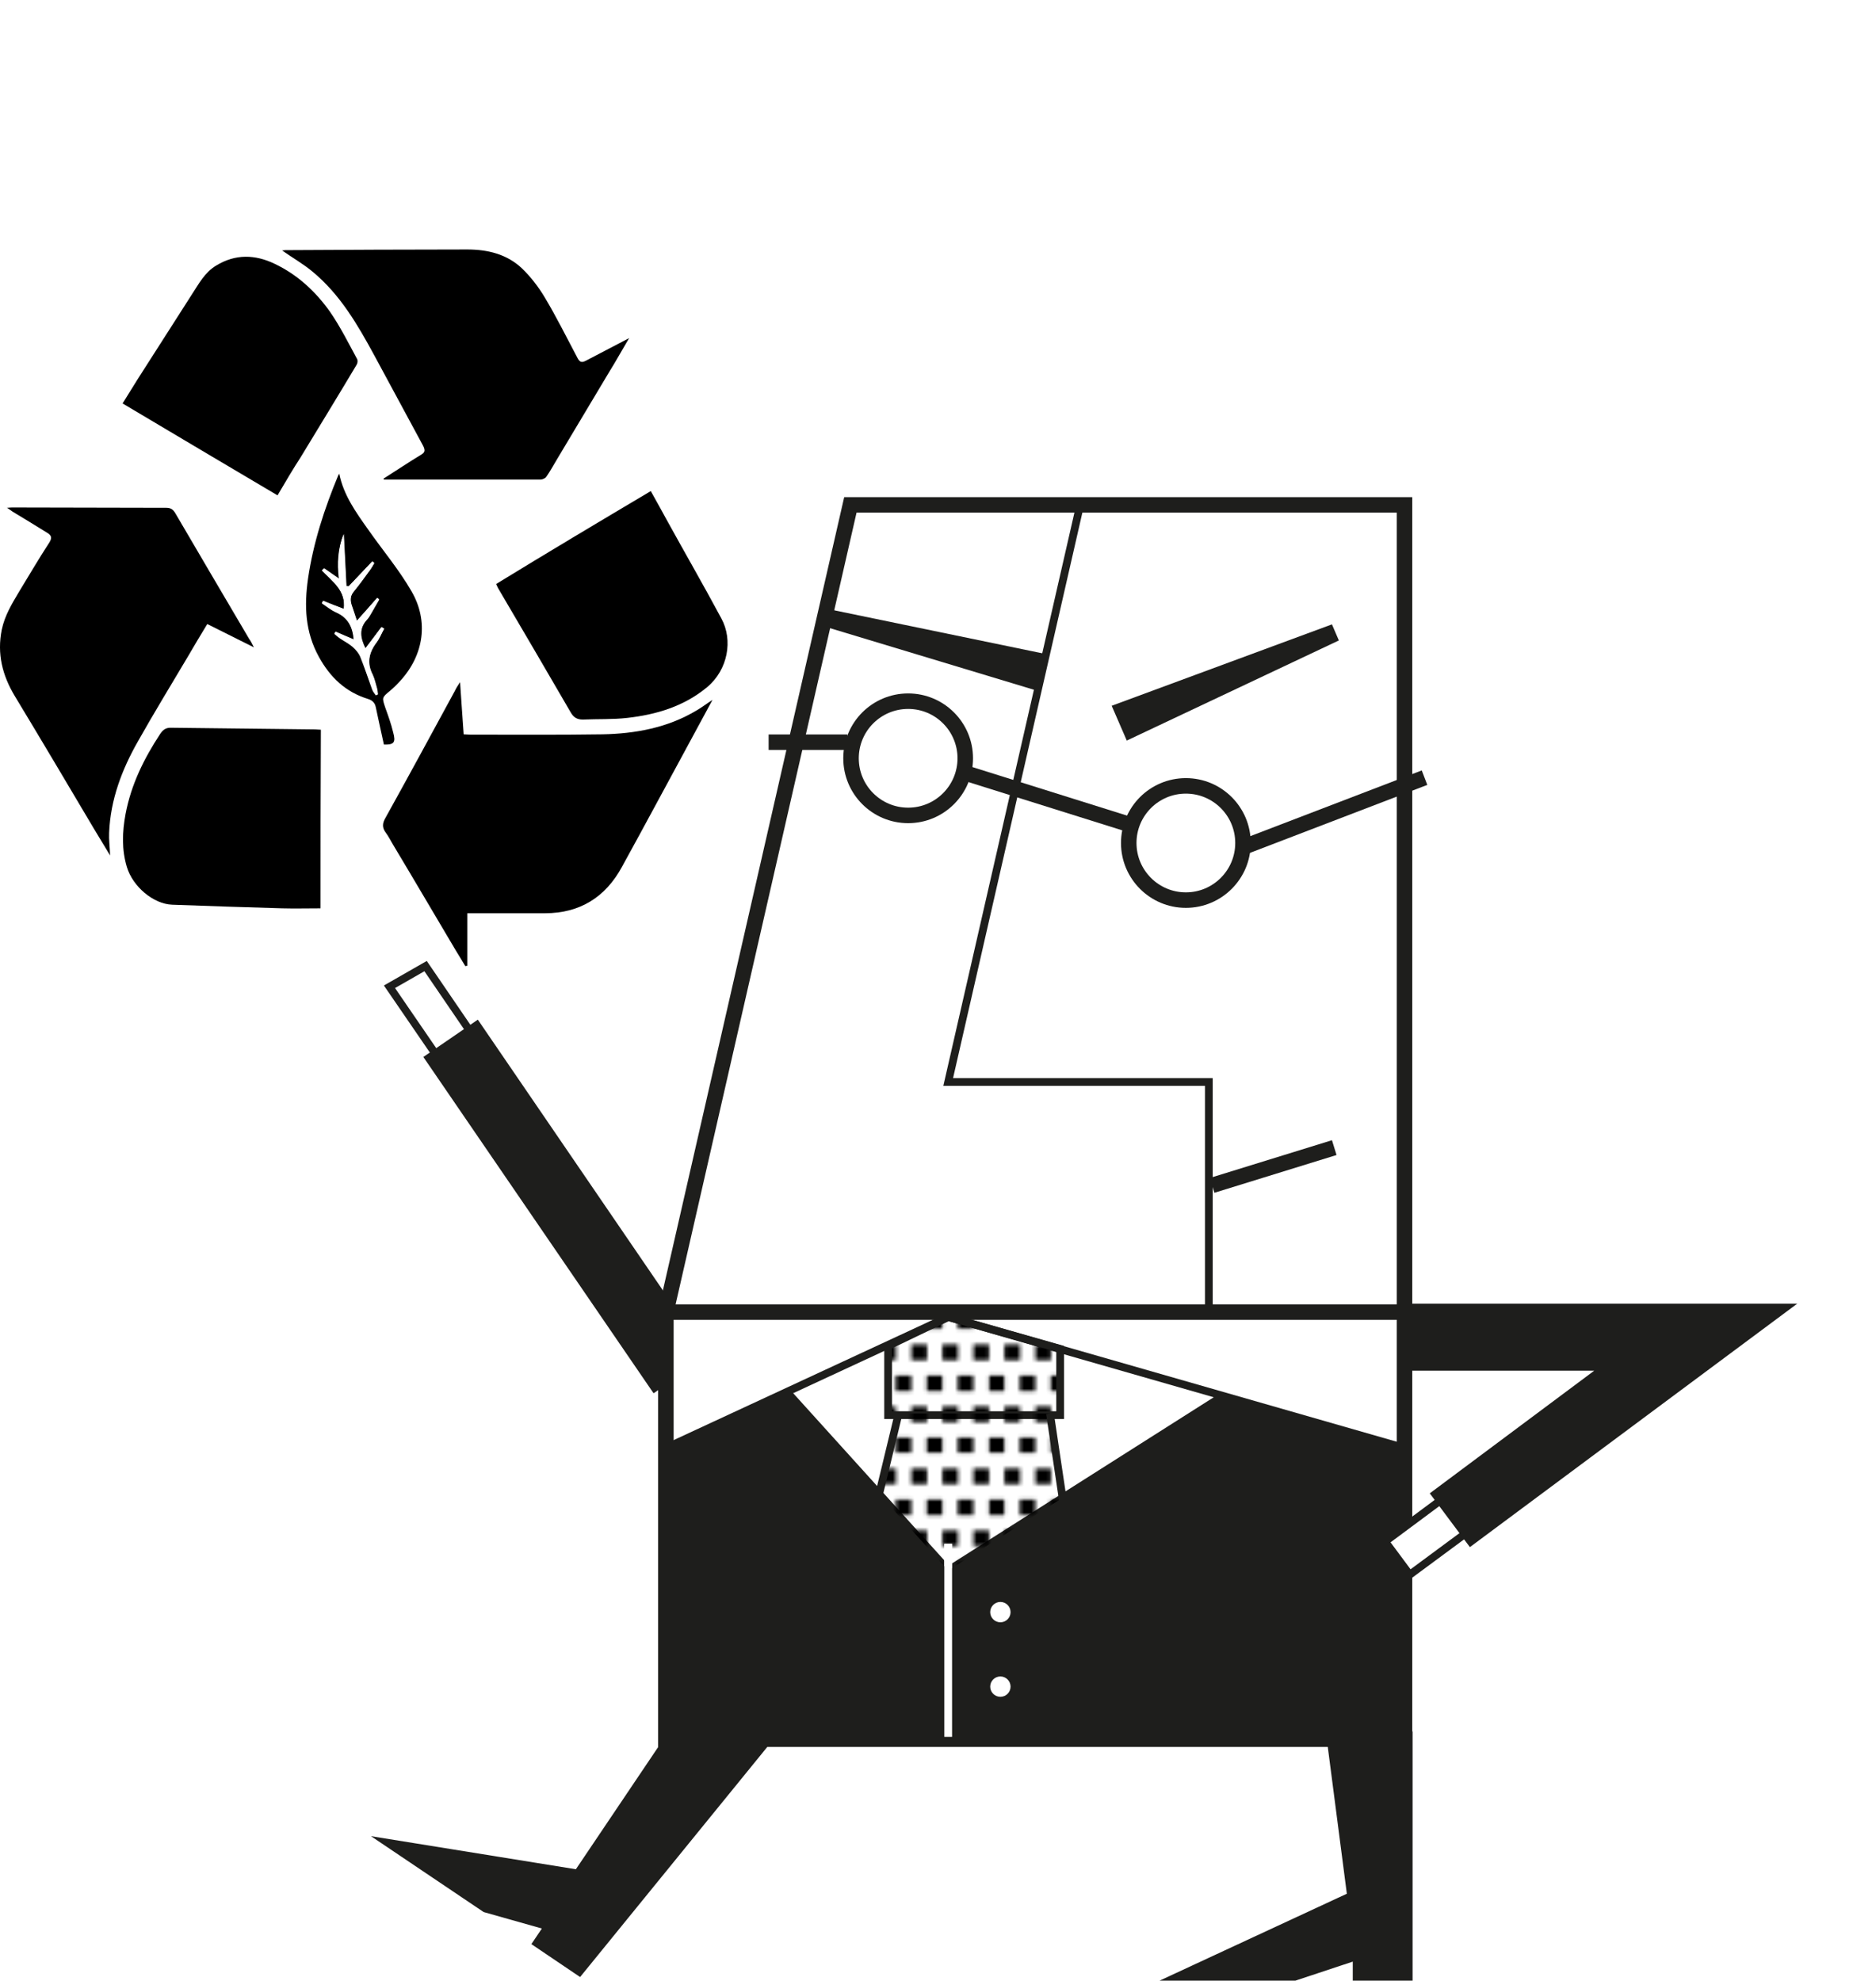
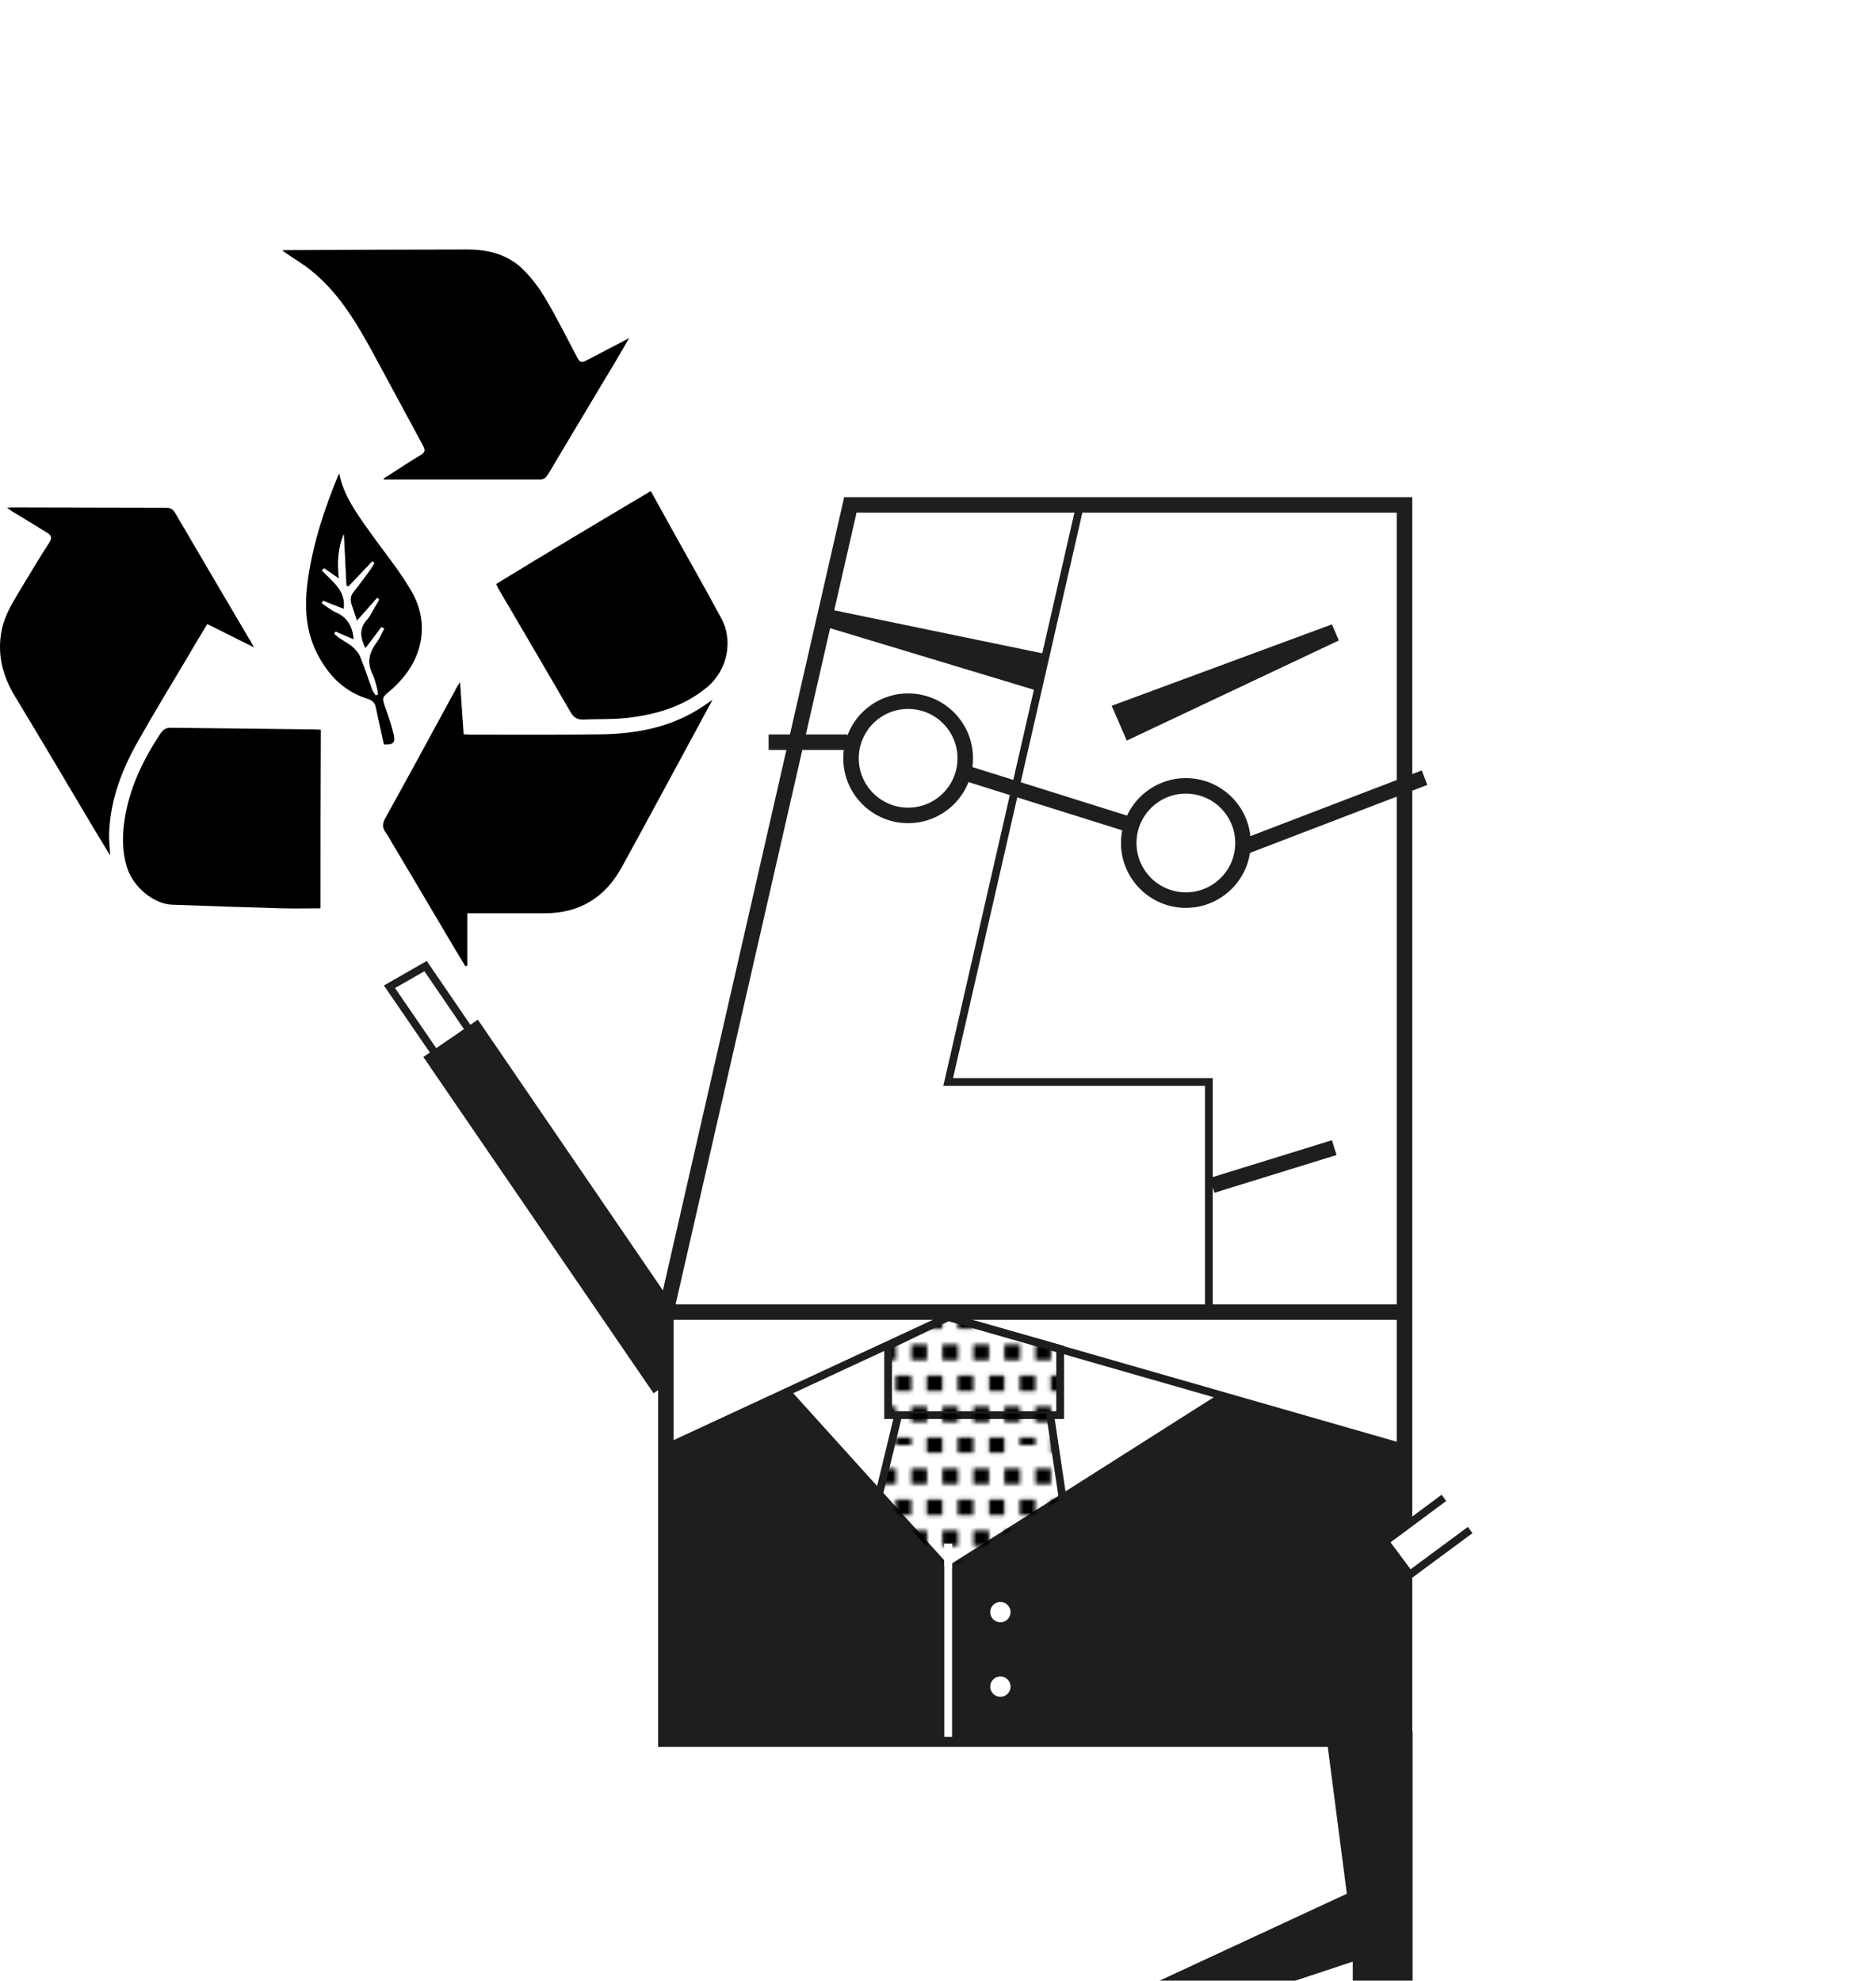
<svg xmlns="http://www.w3.org/2000/svg" xmlns:xlink="http://www.w3.org/1999/xlink" width="571.47" height="603.36" version="1.1" viewBox="0 0 571.47 603.36" xml:space="preserve">
  <style type="text/css">
	.st0{fill:none;}
	.st1{fill:#FFFFFF;stroke:#1E1E1C;stroke-width:4.722;stroke-miterlimit:10;}
	.st2{fill:#FFFFFF;stroke:#1E1E1C;stroke-width:2.361;stroke-miterlimit:10;}
	.st3{fill:none;stroke:#1E1E1C;stroke-width:2.361;stroke-miterlimit:10;}
	.st4{fill:none;stroke:#1E1E1C;stroke-width:4.722;stroke-miterlimit:10;}
	.st5{fill:url(#SVGID_1_);stroke:#1E1E1C;stroke-width:2.361;stroke-miterlimit:10;}
		.st6{fill:url(#SVGID_00000131343844564535322770000018288323810145526933_);stroke:#1E1E1C;stroke-width:2.361;stroke-miterlimit:10;}
	.st7{fill:none;stroke:#FFFFFF;stroke-width:2.361;stroke-miterlimit:10;}
	.st8{fill:#1E1E1C;}
	.st9{fill:#1E1E1C;stroke:#1E1E1C;stroke-width:4.722;stroke-miterlimit:10;}
	.st10{fill:#FFFFFF;}
</style>
  <pattern id="New_Pattern_Swatch_4" x="438" y="-146.6" width="34" height="34" patternUnits="userSpaceOnUse" viewBox="0 -34 34 34">
    <g>
      <rect class="st0" y="-34" width="34" height="34" />
      <rect x="10.6" y="-27.6" width="4.3" height="4.3" />
      <rect x="2.1" y="-27.6" width="4.3" height="4.3" />
      <rect x="19.1" y="-27.6" width="4.3" height="4.3" />
      <rect x="27.6" y="-27.6" width="4.3" height="4.3" />
      <rect x="6.4" y="-34" width="4.3" height="2.1" />
      <rect y="-34" width="2.1" height="2.1" />
      <rect x="14.9" y="-34" width="4.3" height="2.1" />
-       <rect x="23.4" y="-34" width="4.3" height="2.1" />
      <rect x="31.9" y="-34" width="2.1" height="2.1" />
      <rect x="6.4" y="-19.1" width="4.3" height="4.3" />
      <rect y="-19.1" width="2.1" height="4.3" />
      <rect x="14.9" y="-19.1" width="4.3" height="4.3" />
      <rect x="23.4" y="-19.1" width="4.3" height="4.3" />
      <rect x="31.9" y="-19.1" width="2.1" height="4.3" />
      <rect x="10.6" y="-10.6" width="4.3" height="4.3" />
      <rect x="2.1" y="-10.6" width="4.3" height="4.3" />
      <rect x="19.1" y="-10.6" width="4.3" height="4.3" />
      <rect x="27.6" y="-10.6" width="4.3" height="4.3" />
      <rect x="6.4" y="-2.1" width="4.3" height="2.1" />
      <rect y="-2.1" width="2.1" height="2.1" />
      <rect x="14.9" y="-2.1" width="4.3" height="2.1" />
      <rect x="23.4" y="-2.1" width="4.3" height="2.1" />
      <rect x="31.9" y="-2.1" width="2.1" height="2.1" />
    </g>
  </pattern>
  <polyline class="st1" transform="translate(-83.858 47.9)" points="286.7 351.8 286.7 481.9 511.7 481.9 511.7 351.8" style="fill:#ffffff;stroke-miterlimit:10;stroke-width:4.722;stroke:#1e1e1c" />
  <g transform="translate(-83.858 47.9)">
    <path class="st2" d="m511.8 430.5" style="fill:#ffffff;stroke-miterlimit:10;stroke-width:2.361;stroke:#1e1e1c" />
    <path class="st2" d="m511.7 351.8" style="fill:#ffffff;stroke-miterlimit:10;stroke-width:2.361;stroke:#1e1e1c" />
  </g>
  <polygon class="st1" transform="translate(-83.858 47.9)" points="286.7 351.8 511.7 351.8 511.7 105.9 342.9 105.9" style="fill:#ffffff;stroke-miterlimit:10;stroke-width:4.722;stroke:#1e1e1c" />
  <polyline class="st3" transform="translate(-83.858 47.9)" points="412.9 105.9 372.7 281.7 452.1 281.7 452.1 351.8" style="fill:none;stroke-miterlimit:10;stroke-width:2.361;stroke:#1e1e1c" />
  <line class="st4" x1="369.24" x2="406.44" y1="361.1" y2="349.6" style="fill:none;stroke-miterlimit:10;stroke-width:4.722;stroke:#1e1e1c" />
  <polyline class="st3" transform="translate(-83.858 47.9)" points="286.7 393.2 372.7 353.3 511.7 393.2" style="fill:none;stroke-miterlimit:10;stroke-width:2.361;stroke:#1e1e1c" />
  <polyline class="st3" transform="translate(-83.858 47.9)" points="456.5 377.3 372.7 430.5 323.7 376.3" style="fill:none;stroke-miterlimit:10;stroke-width:2.361;stroke:#1e1e1c" />
  <pattern id="SVGID_1_" patternTransform="matrix(-1.111 0 0 1.111 -16993 1424)" xlink:href="#New_Pattern_Swatch_4">
</pattern>
  <polygon class="st5" transform="translate(-83.858 47.9)" points="406.8 363 372.7 353.3 354.4 362.1 354.4 383.2 406.8 383.2" style="fill:url(#SVGID_1_);stroke-miterlimit:10;stroke-width:2.361;stroke:#1e1e1c" />
  <pattern id="SVGID_00000076565133767644499090000014326309924514887057_" patternTransform="matrix(-1.111 0 0 1.111 -16993 1424)" xlink:href="#New_Pattern_Swatch_4">
</pattern>
  <polyline transform="translate(-83.858 47.9)" points="357.6 382.7 343.5 441 412.4 441 403.7 382.7" style="fill:url(#SVGID_00000076565133767644499090000014326309924514887057_);stroke-miterlimit:10;stroke-width:2.361;stroke:#1e1e1c" />
  <line class="st7" x1="288.84" x2="288.84" y1="529.1" y2="470.3" style="fill:none;stroke-miterlimit:10;stroke-width:2.361;stroke:#ffffff" />
  <circle class="st4" cx="361.24" cy="256.8" r="17.4" style="fill:none;stroke-miterlimit:10;stroke-width:4.722;stroke:#1e1e1c" />
  <circle class="st4" cx="276.64" cy="231" r="17.4" style="fill:none;stroke-miterlimit:10;stroke-width:4.722;stroke:#1e1e1c" />
  <line class="st4" x1="343.54" x2="294.14" y1="251" y2="235.5" style="fill:none;stroke-miterlimit:10;stroke-width:4.722;stroke:#1e1e1c" />
  <line class="st4" x1="378.64" x2="433.94" y1="258.1" y2="236.9" style="fill:none;stroke-miterlimit:10;stroke-width:4.722;stroke:#1e1e1c" />
  <line class="st4" x1="258.14" x2="234.14" y1="226.1" y2="226.1" style="fill:none;stroke-miterlimit:10;stroke-width:4.722;stroke:#1e1e1c" />
  <polygon class="st8" transform="translate(-83.858 47.9)" points="489.6 142.3 422.5 167.1 427.1 177.7 491.7 147.2" style="fill:#1e1e1c" />
  <polygon class="st8" transform="translate(-83.858 47.9)" points="333.2 142.4 400.4 162.7 403.2 151.5 334.5 137.3" style="fill:#1e1e1c" />
  <polygon class="st9" transform="translate(-83.858 47.9)" points="447.8 553.1 478.1 553.1 498.3 546.4 498.3 553.1 511.8 553.1 511.8 481.9 490.4 481.9 496.7 530.4" style="fill:#1e1e1c;stroke-miterlimit:10;stroke-width:4.722;stroke:#1e1e1c" />
-   <polygon class="st9" transform="translate(-83.858 47.9)" points="207.1 515.5 232.2 532.4 252.7 538.2 249 543.7 260.1 551.2 320.3 477.2 300.8 464.1 260.4 524.1" style="fill:#1e1e1c;stroke-miterlimit:10;stroke-width:4.722;stroke:#1e1e1c" />
  <g transform="translate(-83.858 47.9)">
    <polyline class="st2" points="217.1 274 202.5 252.7 213.5 246.4 227.5 266.9" style="fill:#ffffff;stroke-miterlimit:10;stroke-width:2.361;stroke:#1e1e1c" />
    <g>
      <polyline class="st9" points="284.9 375.2 216.1 274.7 228.8 266 288 352.6" style="fill:#1e1e1c;stroke-miterlimit:10;stroke-width:4.722;stroke:#1e1e1c" />
    </g>
  </g>
  <polygon class="st8" transform="translate(-83.858 47.9)" points="372.7 430.5 323.7 376.3 286.7 393.2 286.7 481.9 511.7 481.9 511.8 393.2 456.5 377.3" style="fill:#1e1e1c" />
  <circle class="st10" cx="304.74" cy="491.1" r="3.1" style="fill:#ffffff" />
  <circle class="st10" cx="304.74" cy="513.8" r="3.1" style="fill:#ffffff" />
  <line class="st7" x1="288.84" x2="288.84" y1="529.1" y2="470.3" style="fill:none;stroke-miterlimit:10;stroke-width:2.361;stroke:#ffffff" />
  <g transform="translate(-83.858 47.9)">
    <polyline class="st2" points="531.7 418.2 513.3 431.8 505.8 421.7 523.7 408.4" style="fill:#ffffff;stroke-miterlimit:10;stroke-width:2.361;stroke:#1e1e1c" />
    <g>
-       <polygon class="st9" points="512.2 367.3 512.2 351.6 624.2 351.6 532.1 420.1 522.7 407.5 576.6 367.3" style="fill:#1e1e1c;stroke-miterlimit:10;stroke-width:4.722;stroke:#1e1e1c" />
-     </g>
+       </g>
  </g>
  <g transform="translate(-83.858 47.9)">
    <path d="m224 159.9c.4 5.5.7 10.6 1.1 15.9.7 0 1.3.1 2 .1 13.4 0 26.9.1 40.3-.1 10-.2 19.8-2 28.5-7.2 1.6-.9 3-2 5-3.3-2.4 4.4-4.5 8.3-6.6 12.2-7 12.9-13.9 25.8-21 38.7-5 9.2-12.8 14.1-23.4 14.1h-21.3-2.4v16c-.2 0-.4.1-.6.1-1-1.7-2.1-3.4-3.1-5.1-6.3-10.6-12.5-21.2-18.8-31.7-.8-1.3-1.4-2.6-2.3-3.8-1.2-1.6-1.1-2.9-.1-4.6 7.1-12.8 14.1-25.7 21.1-38.6.4-.9.9-1.6 1.6-2.7z" />
    <path d="m161.2 149.3-14.2-7.1c-2 3.3-4 6.6-5.9 9.9-5.1 8.6-10.3 17.1-15.2 25.8-4.9 8.6-8.4 17.8-8.8 27.9-.1 2.1.2 4.2.3 6.9-1.8-3-3.4-5.6-4.9-8.1-8-13.5-16-27-24.1-40.4-3.8-6.3-5.5-12.9-4-20.3.9-4.3 3.1-7.9 5.3-11.6 3-4.9 5.9-9.9 9.1-14.8 1.2-1.8.5-2.5-.9-3.3-3.4-2.1-6.8-4.2-10.3-6.3-.4-.3-.8-.6-1.6-1.1.9-.1 1.4-.1 1.9-.1 15.5 0 31.1.1 46.6.1 1.4 0 2.1.5 2.8 1.7 7.5 12.8 15 25.6 22.5 38.3.4.5.8 1.3 1.4 2.5z" />
    <path d="m200.7 97.9c3.8-2.4 7.5-4.9 11.3-7.2 1.2-.7 1.5-1.2.8-2.7-5-9.2-9.9-18.4-14.9-27.6-5.1-9.4-10.5-18.7-18.9-25.6-2.9-2.4-6.1-4.2-9.2-6.4.3 0 .7-.1 1-.1 18.5-.1 36.9-.2 55.4-.2 6.2 0 12 1.4 16.6 5.7 2.7 2.6 5.1 5.7 7 8.9 3.6 6 6.7 12.3 10 18.5.7 1.3 1.3 1.4 2.5.8 4.2-2.2 8.4-4.4 13.2-6.9-2.2 3.7-4 7-6 10.2-5.3 8.9-10.6 17.7-15.9 26.6-1.1 1.8-2.1 3.7-3.3 5.4-.3.5-1.2.9-1.8.9h-47.6c-.1 0-.2-.1-.2-.3z" />
-     <path d="m168.4 103c-15.9-9.4-31.4-18.6-47.2-28 1.6-2.6 3.1-5 4.6-7.4 5.5-8.6 11-17.2 16.5-25.8 2.1-3.2 3.9-6.7 7.4-8.8 5.9-3.6 11.9-3.4 17.9-.5 6.9 3.3 12.4 8.4 16.8 14.6 3.1 4.5 5.6 9.5 8.2 14.3.3.5.2 1.3-.1 1.8-5.6 9.4-11.3 18.7-17 28.1-2.4 3.7-4.7 7.6-7.1 11.7z" />
+     <path d="m168.4 103z" />
    <path d="m282.1 101.7c1.8 3.2 3.5 6.3 5.2 9.4 5.4 9.8 11 19.5 16.3 29.4 3.6 6.6 2 15.6-4.3 20.9-7.1 5.9-15.5 8.4-24.4 9.4-4.4.5-9 .3-13.5.5-1.7 0-2.8-.6-3.7-2.2-7.3-12.6-14.7-25.2-22.1-37.8-.2-.4-.4-.8-.6-1.3 15.5-9.5 31.1-18.8 47.1-28.3z" />
    <path d="m181.5 228.8c-4 0-7.9.1-11.7 0-11.2-.3-22.3-.7-33.5-1.1-5.7-.2-12-5.5-13.8-11.5-1.6-5.3-1.4-10.7-.4-16.1 1.7-9 5.6-16.9 10.6-24.5.9-1.3 1.8-1.9 3.5-1.8 14.6.2 29.2.3 43.7.5.5 0 1.1.1 1.7.1-.1 18.2-.1 36.4-.1 54.4z" />
    <path d="m200.8 178.9c-.9-4-1.7-7.8-2.5-11.5-.3-1.3-1.1-2-2.4-2.4-6.8-2.1-11.5-6.6-14.9-12.8-4.2-7.6-4.5-15.5-3.3-23.9 1.6-10.9 5-21.3 9.2-31.4.1-.2.2-.3.3-.5 1.3 6.5 5.1 11.8 8.8 17 4.4 6.3 9.4 12.2 13.2 18.8 5.3 9.1 3.8 19.4-3.4 27.3-1 1.1-2.1 2.2-3.2 3.1-2.4 2-2.4 2-1.4 5 .9 2.5 1.8 5 2.4 7.5.9 3.2.3 3.9-2.8 3.8zm-12.2-41.3c-2.1-.8-4.2-1.6-6.3-2.5-.1.2-.2.5-.3.7 1.5.9 2.8 2 4.4 2.8 3.6 1.6 5 4.5 5.3 8.3-1.9-.8-3.8-1.6-5.6-2.4l-.3.6c.5.4 1 .9 1.6 1.3 1.3.9 2.7 1.6 3.9 2.6 1 .8 1.9 1.9 2.4 3.1 1.3 3.3 2.4 6.6 3.6 9.9.2.7.7 1.2 1.1 1.8.2-.1.4-.2.6-.2-.1-.6-.1-1.3-.3-1.9-.4-1.4-.7-2.8-1.3-4.1-1.8-3.5-1.2-6.6 1.1-9.7 1-1.3 1.6-2.9 2.4-4.3-.3-.2-.5-.3-.8-.5-1.6 2.1-3.2 4.3-4.9 6.5-1.6-3.2-2-6 .4-8.7.5-.5.8-1.1 1.2-1.7.9-1.5 1.7-3 2.6-4.5-.2-.2-.4-.3-.6-.5-2 2.3-4 4.6-6.2 7-.6-1.7-1-3.1-1.5-4.5-.6-1.6-.7-3.1.6-4.5 1.7-2.1 3.3-4.3 4.9-6.5.5-.7.9-1.4 1.3-2.1-.2-.2-.4-.3-.6-.5-2.4 2.5-4.8 5.1-7.2 7.6-.2 0-.4-.1-.7-.1-.3-5.3-.5-10.5-.8-15.8-1.7 4.3-2 8.8-1.4 13.6-1.7-1.2-3.2-2.2-4.6-3.2l-.6.6c3.1 3.5 7.3 6.2 6.6 11.8z" />
    <path class="st10" d="m188.6 137.6c.8-5.6-3.5-8.4-6.7-11.7l.6-.6c1.4 1 2.9 2 4.6 3.2-.6-4.8-.3-9.3 1.4-13.6.3 5.3.5 10.5.8 15.8.2 0 .4.1.7.1 2.4-2.5 4.8-5.1 7.2-7.6.2.2.4.3.6.5-.4.7-.8 1.4-1.3 2.1-1.6 2.2-3.2 4.4-4.9 6.5-1.2 1.5-1.1 2.9-.6 4.5.5 1.4 1 2.8 1.5 4.5 2.1-2.4 4.2-4.7 6.2-7 .2.2.4.3.6.5-.9 1.5-1.7 3-2.6 4.5-.3.6-.7 1.2-1.2 1.7-2.5 2.7-2 5.5-.4 8.7 1.7-2.2 3.3-4.4 4.9-6.5.3.2.5.3.8.5-.8 1.4-1.4 3-2.4 4.3-2.3 3.1-2.9 6.2-1.1 9.7.6 1.3.9 2.7 1.3 4.1.2.6.2 1.2.3 1.9-.2.1-.4.2-.6.2-.4-.6-.9-1.2-1.1-1.8-1.2-3.3-2.3-6.7-3.6-9.9-.5-1.2-1.4-2.2-2.4-3.1-1.2-1-2.6-1.7-3.9-2.6-.6-.4-1.1-.9-1.6-1.3l.3-.6c1.9.8 3.7 1.6 5.6 2.4-.3-3.8-1.7-6.7-5.3-8.3-1.6-.7-2.9-1.8-4.4-2.8.1-.2.2-.5.3-.7 2.2.8 4.3 1.6 6.4 2.4z" style="fill:#ffffff" />
  </g>
</svg>